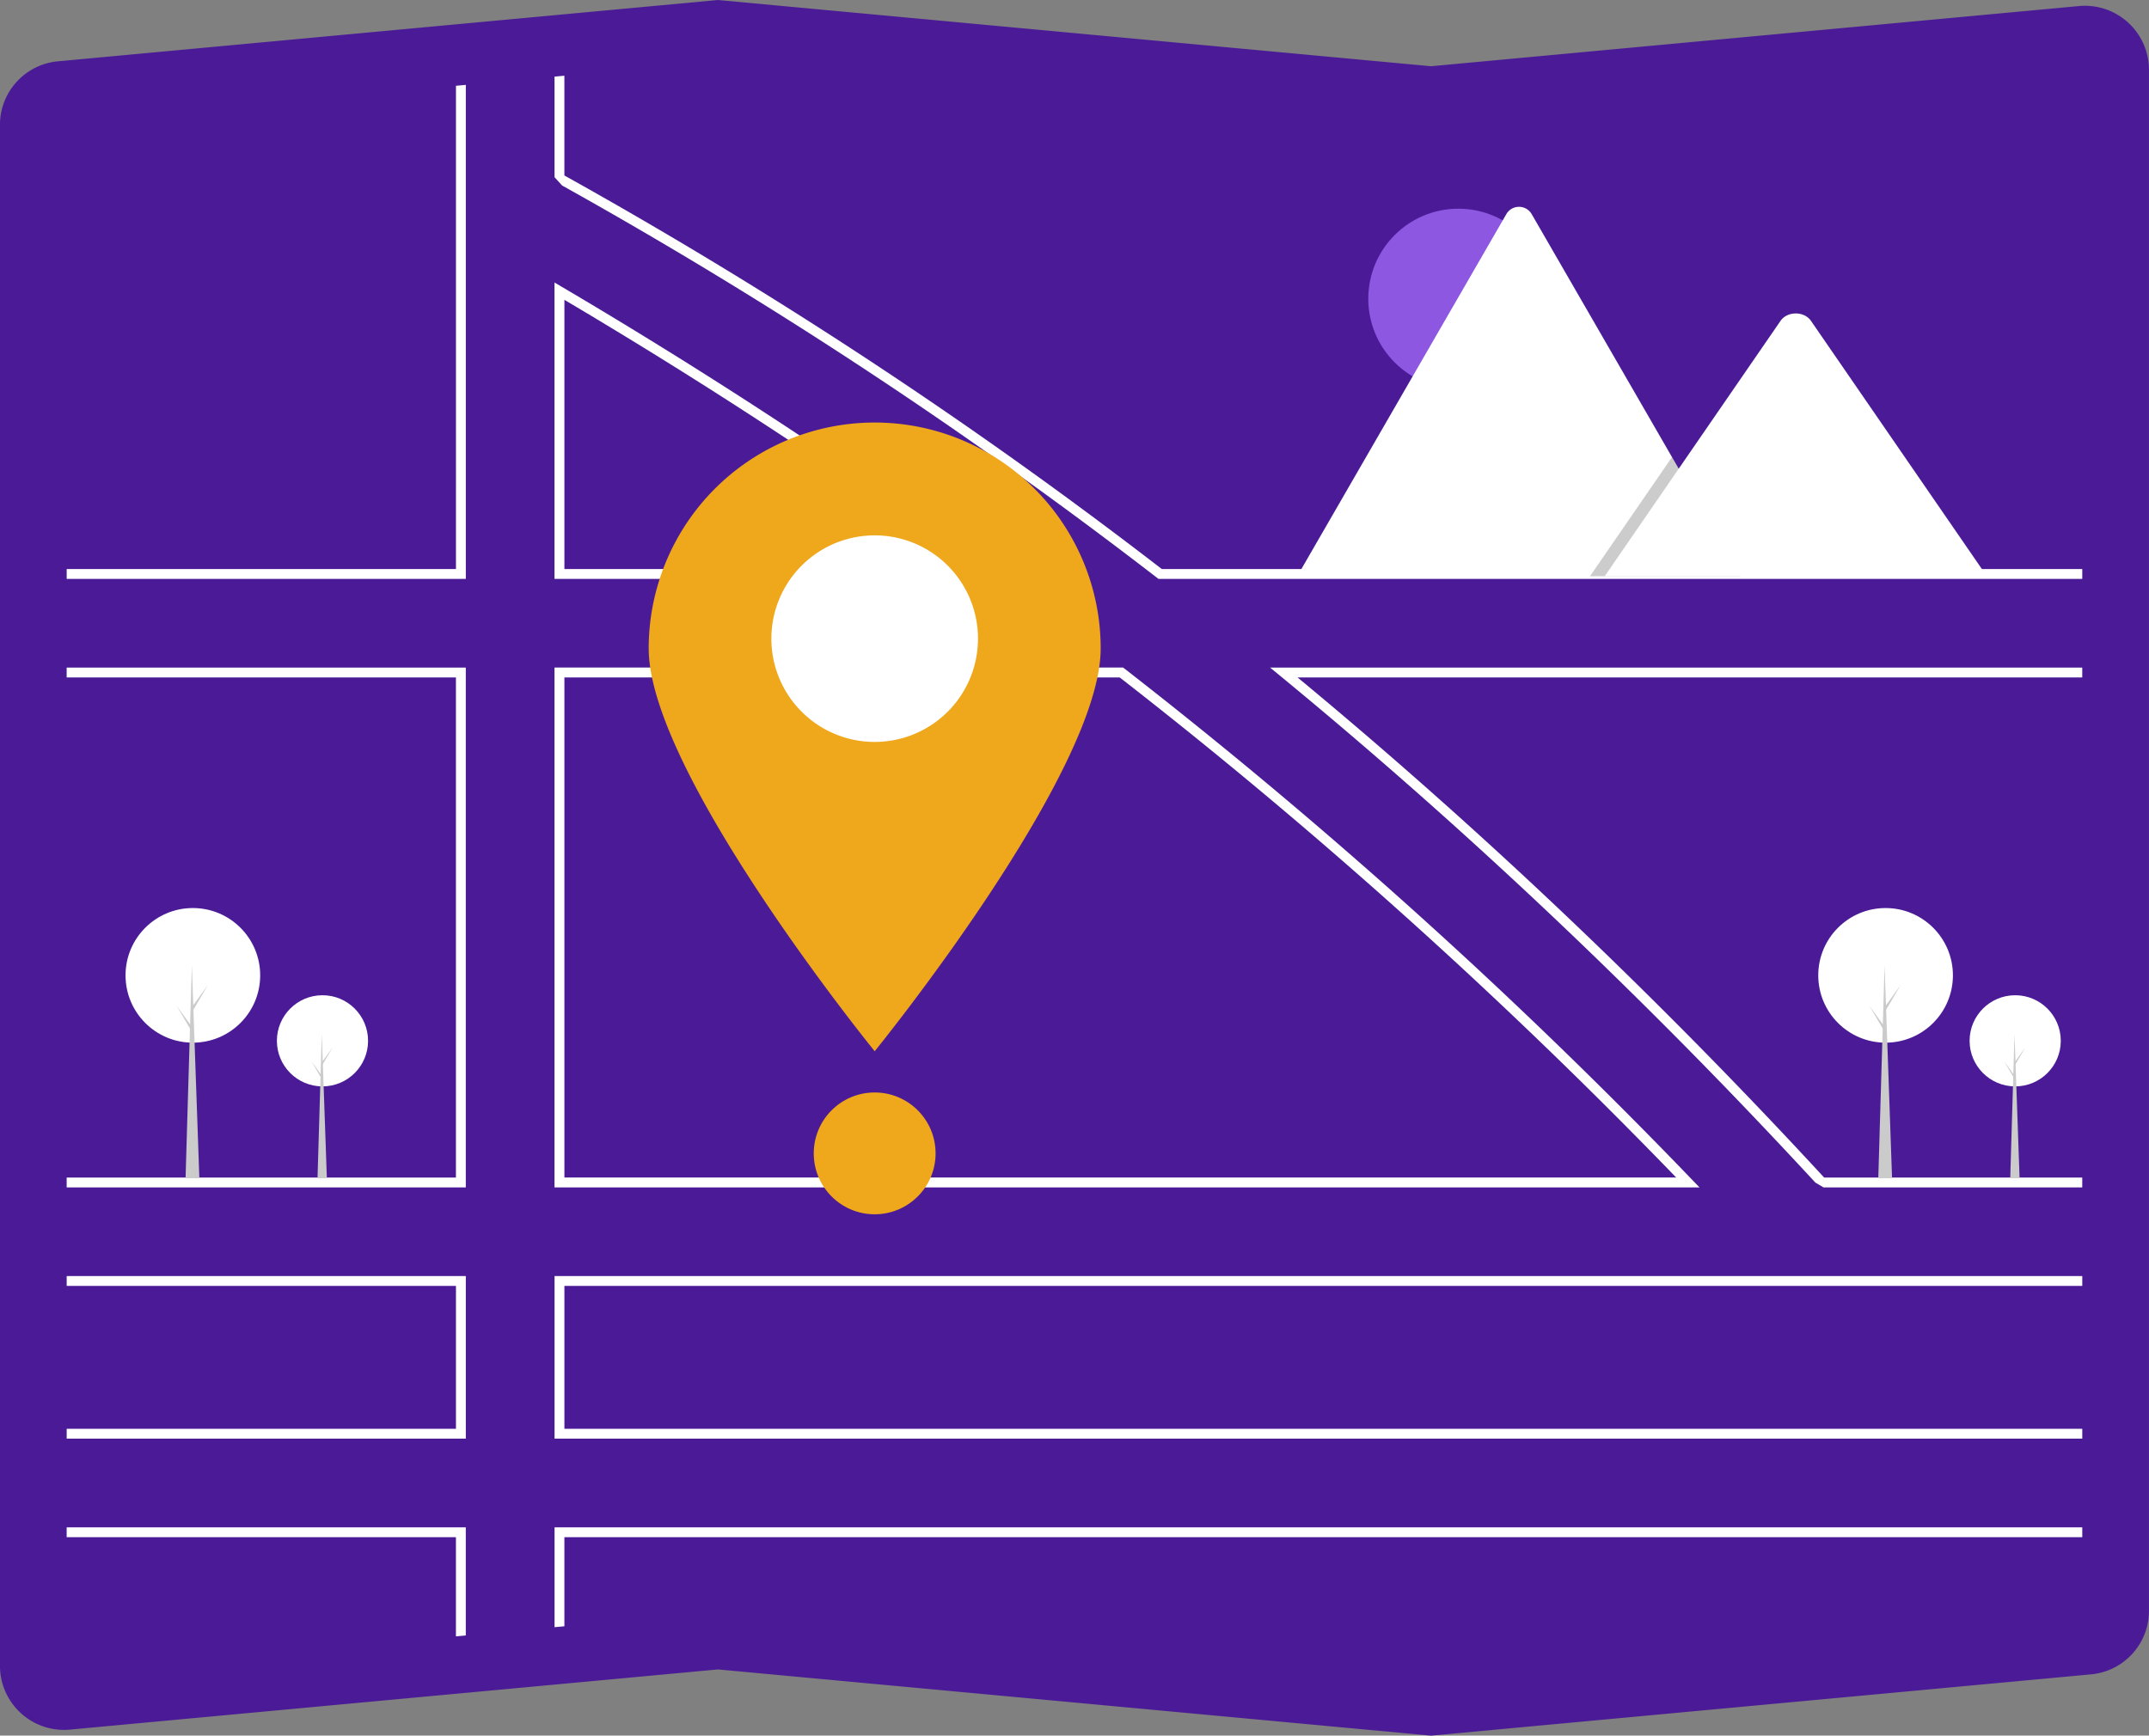
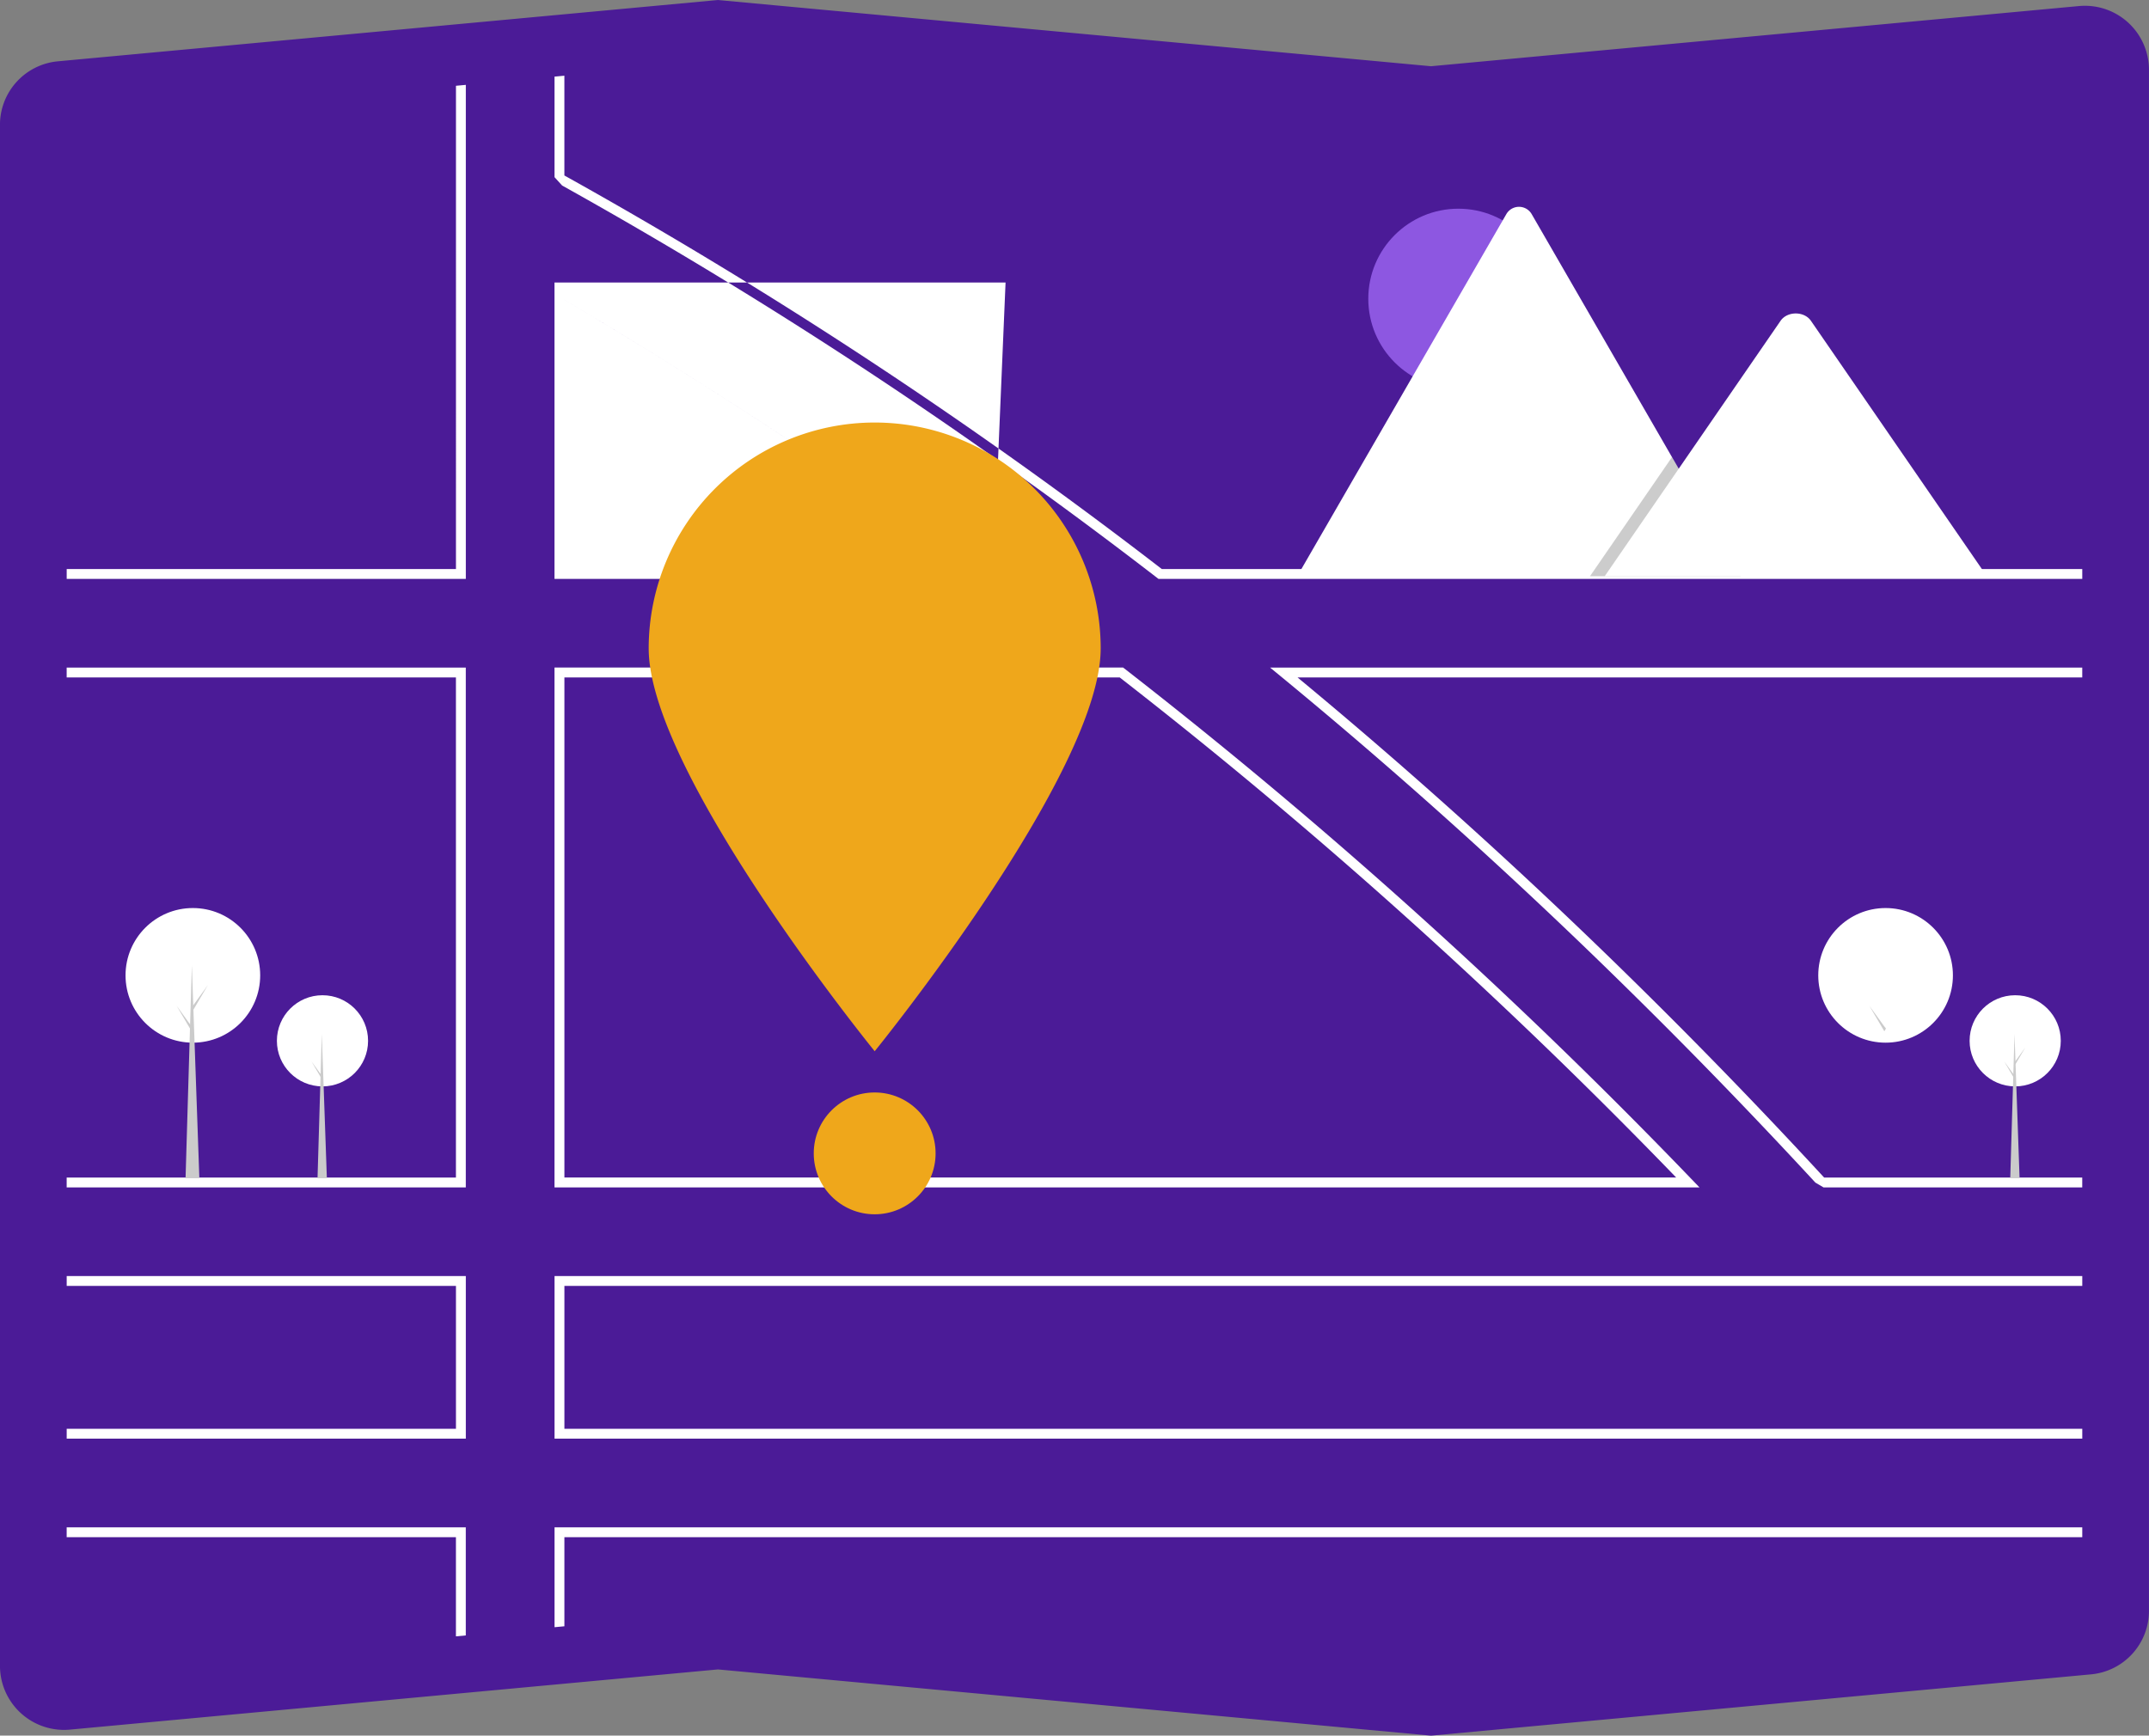
<svg xmlns="http://www.w3.org/2000/svg" width="721.11" height="582.53" data-name="Layer 1" version="1.1" viewBox="0 0 721.11 582.53">
  <rect x="0" y="0" width="721.11" height="582.53" fill="#808080" stroke="none" />
  <path transform="translate(-239.44 -158.73)" d="m719.63 741.27-0.153-0.015-239.12-22.212-217.44 20.199a21.498 21.498 0 0 1-23.394-19.417q-0.092-0.991-0.092-1.988v-517.13a21.402 21.402 0 0 1 19.509-21.405l221.41-20.568 0.153 0.015 239.12 22.212 217.43-20.199a21.498 21.498 0 0 1 23.394 19.417q0.092 0.991 0.092 1.988v517.13a21.402 21.402 0 0 1-19.509 21.406z" fill="#4B1B97" />
-   <path transform="translate(-239.44 -158.73)" d="m572.76 350.04c-46.286-33.71-94.987-65.676-144.74-95.004l-2.497-1.472v99.469h151.34zm-143.93-0.314v-90.365c47.329 27.997 93.673 58.375 137.87 90.365zm378.18 204.73q-30.027-31.217-61.608-61.013-8.707-8.223-17.521-16.314-53.79-49.412-111.12-93.987l-0.447-0.347h-190.79v174.46h384.18zm-378.18-0.504v-167.85h186.35q55.279 43 107.56 90.812 9.079 8.297 18.033 16.727 31.304 29.419 61.145 60.31zm378.18 0.504q-30.027-31.217-61.608-61.013-8.707-8.223-17.521-16.314-53.79-49.412-111.12-93.987l-0.447-0.347h-190.79v174.46h384.18zm-378.18-0.504v-167.85h186.35q55.279 43 107.56 90.812 9.079 8.297 18.033 16.727 31.304 29.419 61.145 60.31zm143.93-203.92c-46.286-33.71-94.987-65.676-144.74-95.004l-2.497-1.472v99.469h151.34zm-143.93-0.314v-90.365c47.329 27.997 93.673 58.375 137.87 90.365zm143.93 0.314c-46.286-33.71-94.987-65.676-144.74-95.004l-2.497-1.472v99.469h151.34zm-143.93-0.314v-90.365c47.329 27.997 93.673 58.375 137.87 90.365zm378.18 204.73q-30.027-31.217-61.608-61.013-8.707-8.223-17.521-16.314-53.79-49.412-111.12-93.987l-0.447-0.347h-190.79v174.46h384.18zm-378.18-0.504v-167.85h186.35q55.279 43 107.56 90.812 9.079 8.297 18.033 16.727 31.304 29.419 61.145 60.31zm-167.01 33.074v3.307h130.62v47.957h-130.62v3.307h133.93v-54.571zm163.7 84.338v33.512l3.307-0.306v-29.899h509.33v-3.307zm512.64-81.03v-3.307h-512.64v54.571h512.64v-3.307h-509.33v-47.957zm-308.87-240.61a1613.8 1613.8 0 0 0-200.47-132.09v-33.487l-3.307 0.306v33.746l2.547 2.8a1610.5 1610.5 0 0 1 199.66 131.68l0.447 0.347h309.99v-3.307zm-236.85 0h-130.62v3.307h133.93v-165.81l-3.307 0.306zm545.71 33.074h-272.52l3.564 2.927q50.329 41.412 98.832 87.844 6.896 6.598 13.742 13.304 34.082 33.301 66.834 68.777l2.727 1.612h86.82v-3.307h-86.612q-32.396-35.124-66.197-68.214-6.759-6.623-13.568-13.155-47.453-45.53-96.931-86.479h263.31zm-676.34 288.57v3.307h130.62v33.272l3.307-0.306v-36.273zm0-288.57v3.307h130.62v167.85h-130.62v3.307h133.93v-174.46zm310.93-32.759c-46.286-33.71-94.987-65.676-144.74-95.004l-2.497-1.472v99.469h151.34zm-143.93-0.314v-90.365c47.329 27.997 93.673 58.375 137.87 90.365zm378.18 204.73q-30.027-31.217-61.608-61.013-8.707-8.223-17.521-16.314-53.79-49.412-111.12-93.987l-0.447-0.347h-190.79v174.46h384.18zm-378.18-0.504v-167.85h186.35q55.279 43 107.56 90.812 9.079 8.297 18.033 16.727 31.304 29.419 61.145 60.31zm143.93-203.92c-46.286-33.71-94.987-65.676-144.74-95.004l-2.497-1.472v99.469h151.34zm-143.93-0.314v-90.365c47.329 27.997 93.673 58.375 137.87 90.365zm378.18 204.73q-30.027-31.217-61.608-61.013-8.707-8.223-17.521-16.314-53.79-49.412-111.12-93.987l-0.447-0.347h-190.79v174.46h384.18zm-378.18-0.504v-167.85h186.35q55.279 43 107.56 90.812 9.079 8.297 18.033 16.727 31.304 29.419 61.145 60.31z" fill="#fff" />
+   <path transform="translate(-239.44 -158.73)" d="m572.76 350.04c-46.286-33.71-94.987-65.676-144.74-95.004l-2.497-1.472v99.469h151.34zm-143.93-0.314v-90.365c47.329 27.997 93.673 58.375 137.87 90.365zm378.18 204.73q-30.027-31.217-61.608-61.013-8.707-8.223-17.521-16.314-53.79-49.412-111.12-93.987l-0.447-0.347h-190.79v174.46h384.18zm-378.18-0.504v-167.85h186.35q55.279 43 107.56 90.812 9.079 8.297 18.033 16.727 31.304 29.419 61.145 60.31zm378.18 0.504q-30.027-31.217-61.608-61.013-8.707-8.223-17.521-16.314-53.79-49.412-111.12-93.987l-0.447-0.347h-190.79v174.46h384.18zm-378.18-0.504v-167.85h186.35q55.279 43 107.56 90.812 9.079 8.297 18.033 16.727 31.304 29.419 61.145 60.31zm143.93-203.92c-46.286-33.71-94.987-65.676-144.74-95.004l-2.497-1.472v99.469h151.34zm-143.93-0.314v-90.365c47.329 27.997 93.673 58.375 137.87 90.365zm143.93 0.314c-46.286-33.71-94.987-65.676-144.74-95.004l-2.497-1.472h151.34zm-143.93-0.314v-90.365c47.329 27.997 93.673 58.375 137.87 90.365zm378.18 204.73q-30.027-31.217-61.608-61.013-8.707-8.223-17.521-16.314-53.79-49.412-111.12-93.987l-0.447-0.347h-190.79v174.46h384.18zm-378.18-0.504v-167.85h186.35q55.279 43 107.56 90.812 9.079 8.297 18.033 16.727 31.304 29.419 61.145 60.31zm-167.01 33.074v3.307h130.62v47.957h-130.62v3.307h133.93v-54.571zm163.7 84.338v33.512l3.307-0.306v-29.899h509.33v-3.307zm512.64-81.03v-3.307h-512.64v54.571h512.64v-3.307h-509.33v-47.957zm-308.87-240.61a1613.8 1613.8 0 0 0-200.47-132.09v-33.487l-3.307 0.306v33.746l2.547 2.8a1610.5 1610.5 0 0 1 199.66 131.68l0.447 0.347h309.99v-3.307zm-236.85 0h-130.62v3.307h133.93v-165.81l-3.307 0.306zm545.71 33.074h-272.52l3.564 2.927q50.329 41.412 98.832 87.844 6.896 6.598 13.742 13.304 34.082 33.301 66.834 68.777l2.727 1.612h86.82v-3.307h-86.612q-32.396-35.124-66.197-68.214-6.759-6.623-13.568-13.155-47.453-45.53-96.931-86.479h263.31zm-676.34 288.57v3.307h130.62v33.272l3.307-0.306v-36.273zm0-288.57v3.307h130.62v167.85h-130.62v3.307h133.93v-174.46zm310.93-32.759c-46.286-33.71-94.987-65.676-144.74-95.004l-2.497-1.472v99.469h151.34zm-143.93-0.314v-90.365c47.329 27.997 93.673 58.375 137.87 90.365zm378.18 204.73q-30.027-31.217-61.608-61.013-8.707-8.223-17.521-16.314-53.79-49.412-111.12-93.987l-0.447-0.347h-190.79v174.46h384.18zm-378.18-0.504v-167.85h186.35q55.279 43 107.56 90.812 9.079 8.297 18.033 16.727 31.304 29.419 61.145 60.31zm143.93-203.92c-46.286-33.71-94.987-65.676-144.74-95.004l-2.497-1.472v99.469h151.34zm-143.93-0.314v-90.365c47.329 27.997 93.673 58.375 137.87 90.365zm378.18 204.73q-30.027-31.217-61.608-61.013-8.707-8.223-17.521-16.314-53.79-49.412-111.12-93.987l-0.447-0.347h-190.79v174.46h384.18zm-378.18-0.504v-167.85h186.35q55.279 43 107.56 90.812 9.079 8.297 18.033 16.727 31.304 29.419 61.145 60.31z" fill="#fff" />
  <path transform="translate(-239.44 -158.73)" d="m608.78 376.38c0 41.881-75.833 135.18-75.833 135.18s-75.833-93.299-75.833-135.18a75.833 75.833 0 0 1 151.67 0z" fill="#EFA71B" />
-   <path transform="translate(-239.44 -158.73)" d="m567.61 373.08a34.666 34.666 0 1 1-34.666-34.666 34.65 34.65 0 0 1 34.666 34.666z" fill="#fff" style="isolation:isolate" />
  <circle cx="293.5" cy="387.11" r="20.442" fill="#EFA71B" />
  <circle cx="489.36" cy="100.27" r="30.223" fill="#8d57e1" />
  <path transform="translate(-239.44 -158.73)" d="m823.58 352.14h-148.27a3.024 3.024 0 0 1-0.554-0.044l70.123-121.46a4.91 4.91 0 0 1 8.547 0l47.061 81.511 2.255 3.9z" fill="#fff" />
  <polygon points="584.14 193.41 533.52 193.41 558.37 157.31 560.16 154.71 561.05 153.41 563.31 157.31" opacity=".2" style="isolation:isolate" />
  <path transform="translate(-239.44 -158.73)" d="m906.14 352.14h-128.24l24.85-36.096 1.788-2.6 32.382-47.039c2.123-3.083 7.23-3.275 9.726-0.581a5.853 5.853 0 0 1 0.466 0.581z" fill="#fff" />
  <circle cx="676.21" cy="349.33" r="15.296" fill="#fff" />
  <g fill="#cbcbcb">
    <polygon points="677.68 395.41 674.55 395.41 675.98 347.03" />
    <polygon points="676.26 356.2 679.62 351.55 676.21 357.35 675.84 356.71" />
    <polygon points="675.89 360.9 672.52 356.25 675.93 362.05 676.3 361.41" />
  </g>
  <circle cx="632.72" cy="327.36" r="22.592" fill="#fff" />
  <g fill="#cbcbcb">
-     <polygon points="634.89 395.41 630.27 395.41 632.38 323.96" />
-     <polygon points="632.78 337.5 637.75 330.63 632.72 339.2 632.17 338.25" />
    <polygon points="632.24 344.44 627.27 337.57 632.31 346.14 632.85 345.19" />
  </g>
  <circle cx="108.21" cy="349.33" r="15.296" fill="#fff" />
  <g fill="#cbcbcb">
    <polygon points="109.68 395.41 106.55 395.41 107.98 347.03" />
-     <polygon points="108.26 356.2 111.62 351.55 108.21 357.35 107.84 356.71" />
    <polygon points="107.89 360.9 104.52 356.25 107.93 362.05 108.3 361.41" />
  </g>
  <circle cx="64.716" cy="327.36" r="22.592" fill="#fff" />
  <g fill="#cbcbcb">
    <polygon points="66.893 395.41 62.266 395.41 64.376 323.96" />
    <polygon points="64.784 337.5 69.751 330.63 64.716 339.2 64.172 338.25" />
    <polygon points="64.24 344.44 59.272 337.57 64.308 346.14 64.852 345.19" />
  </g>
</svg>